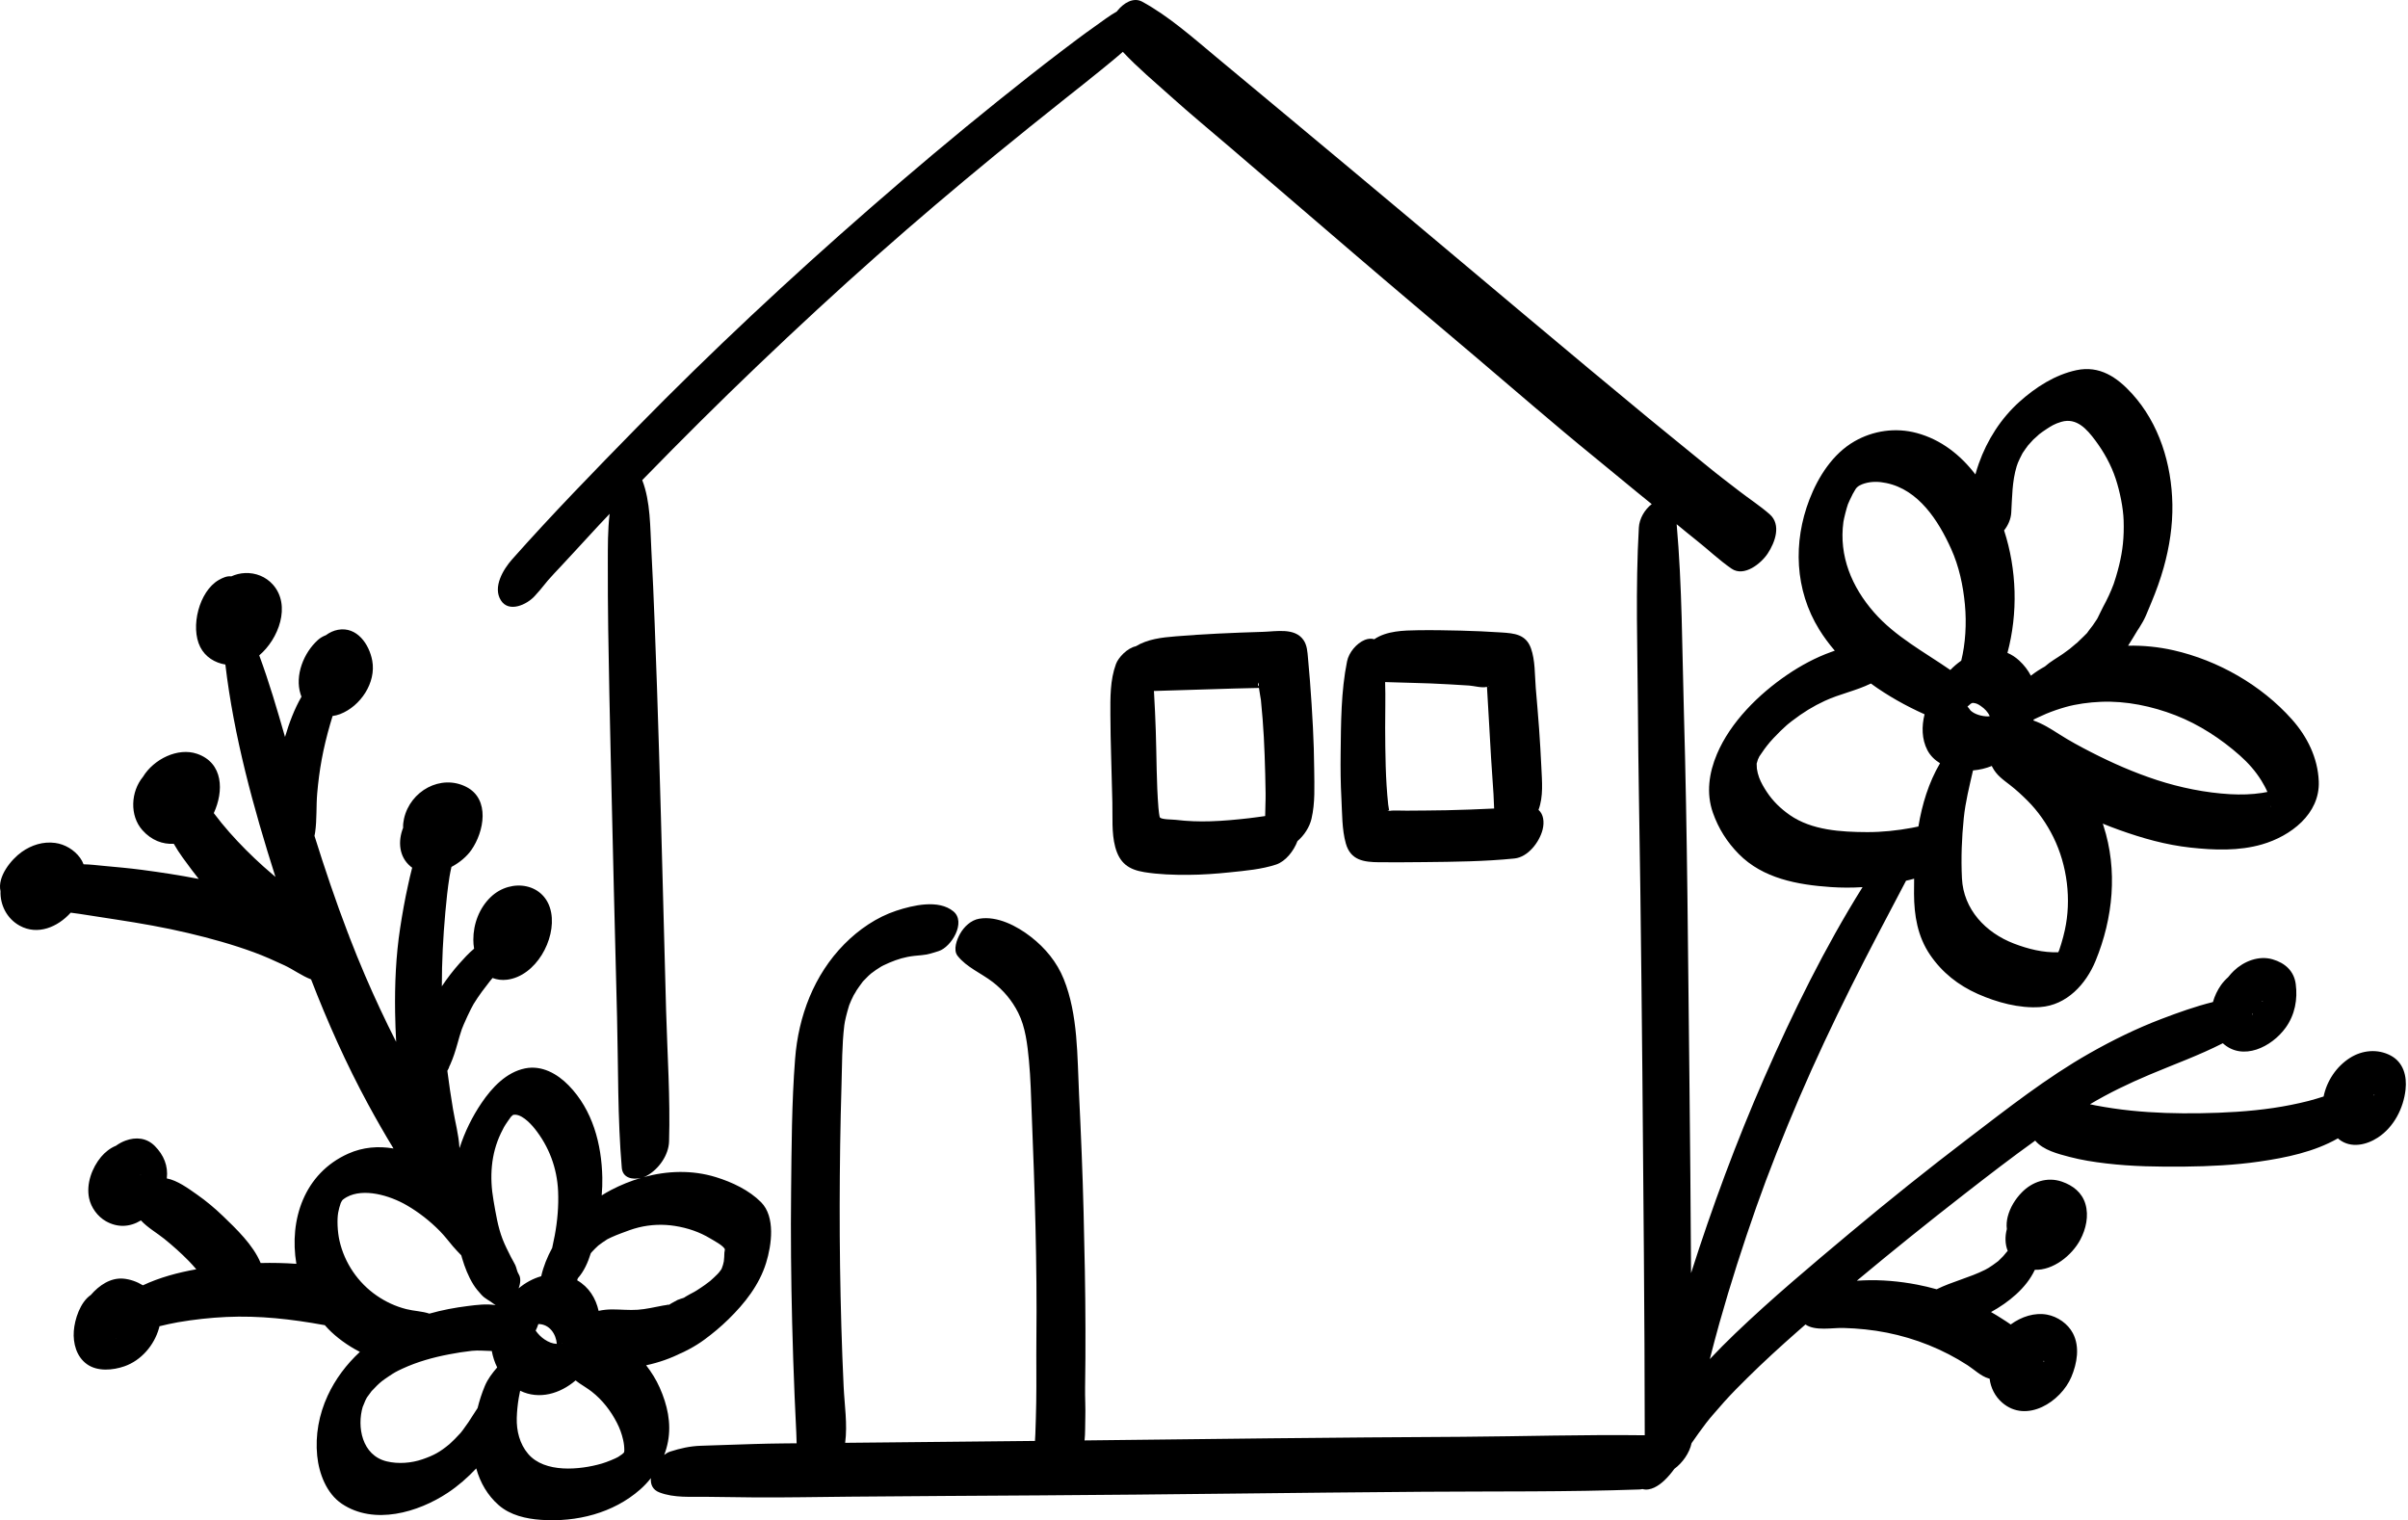
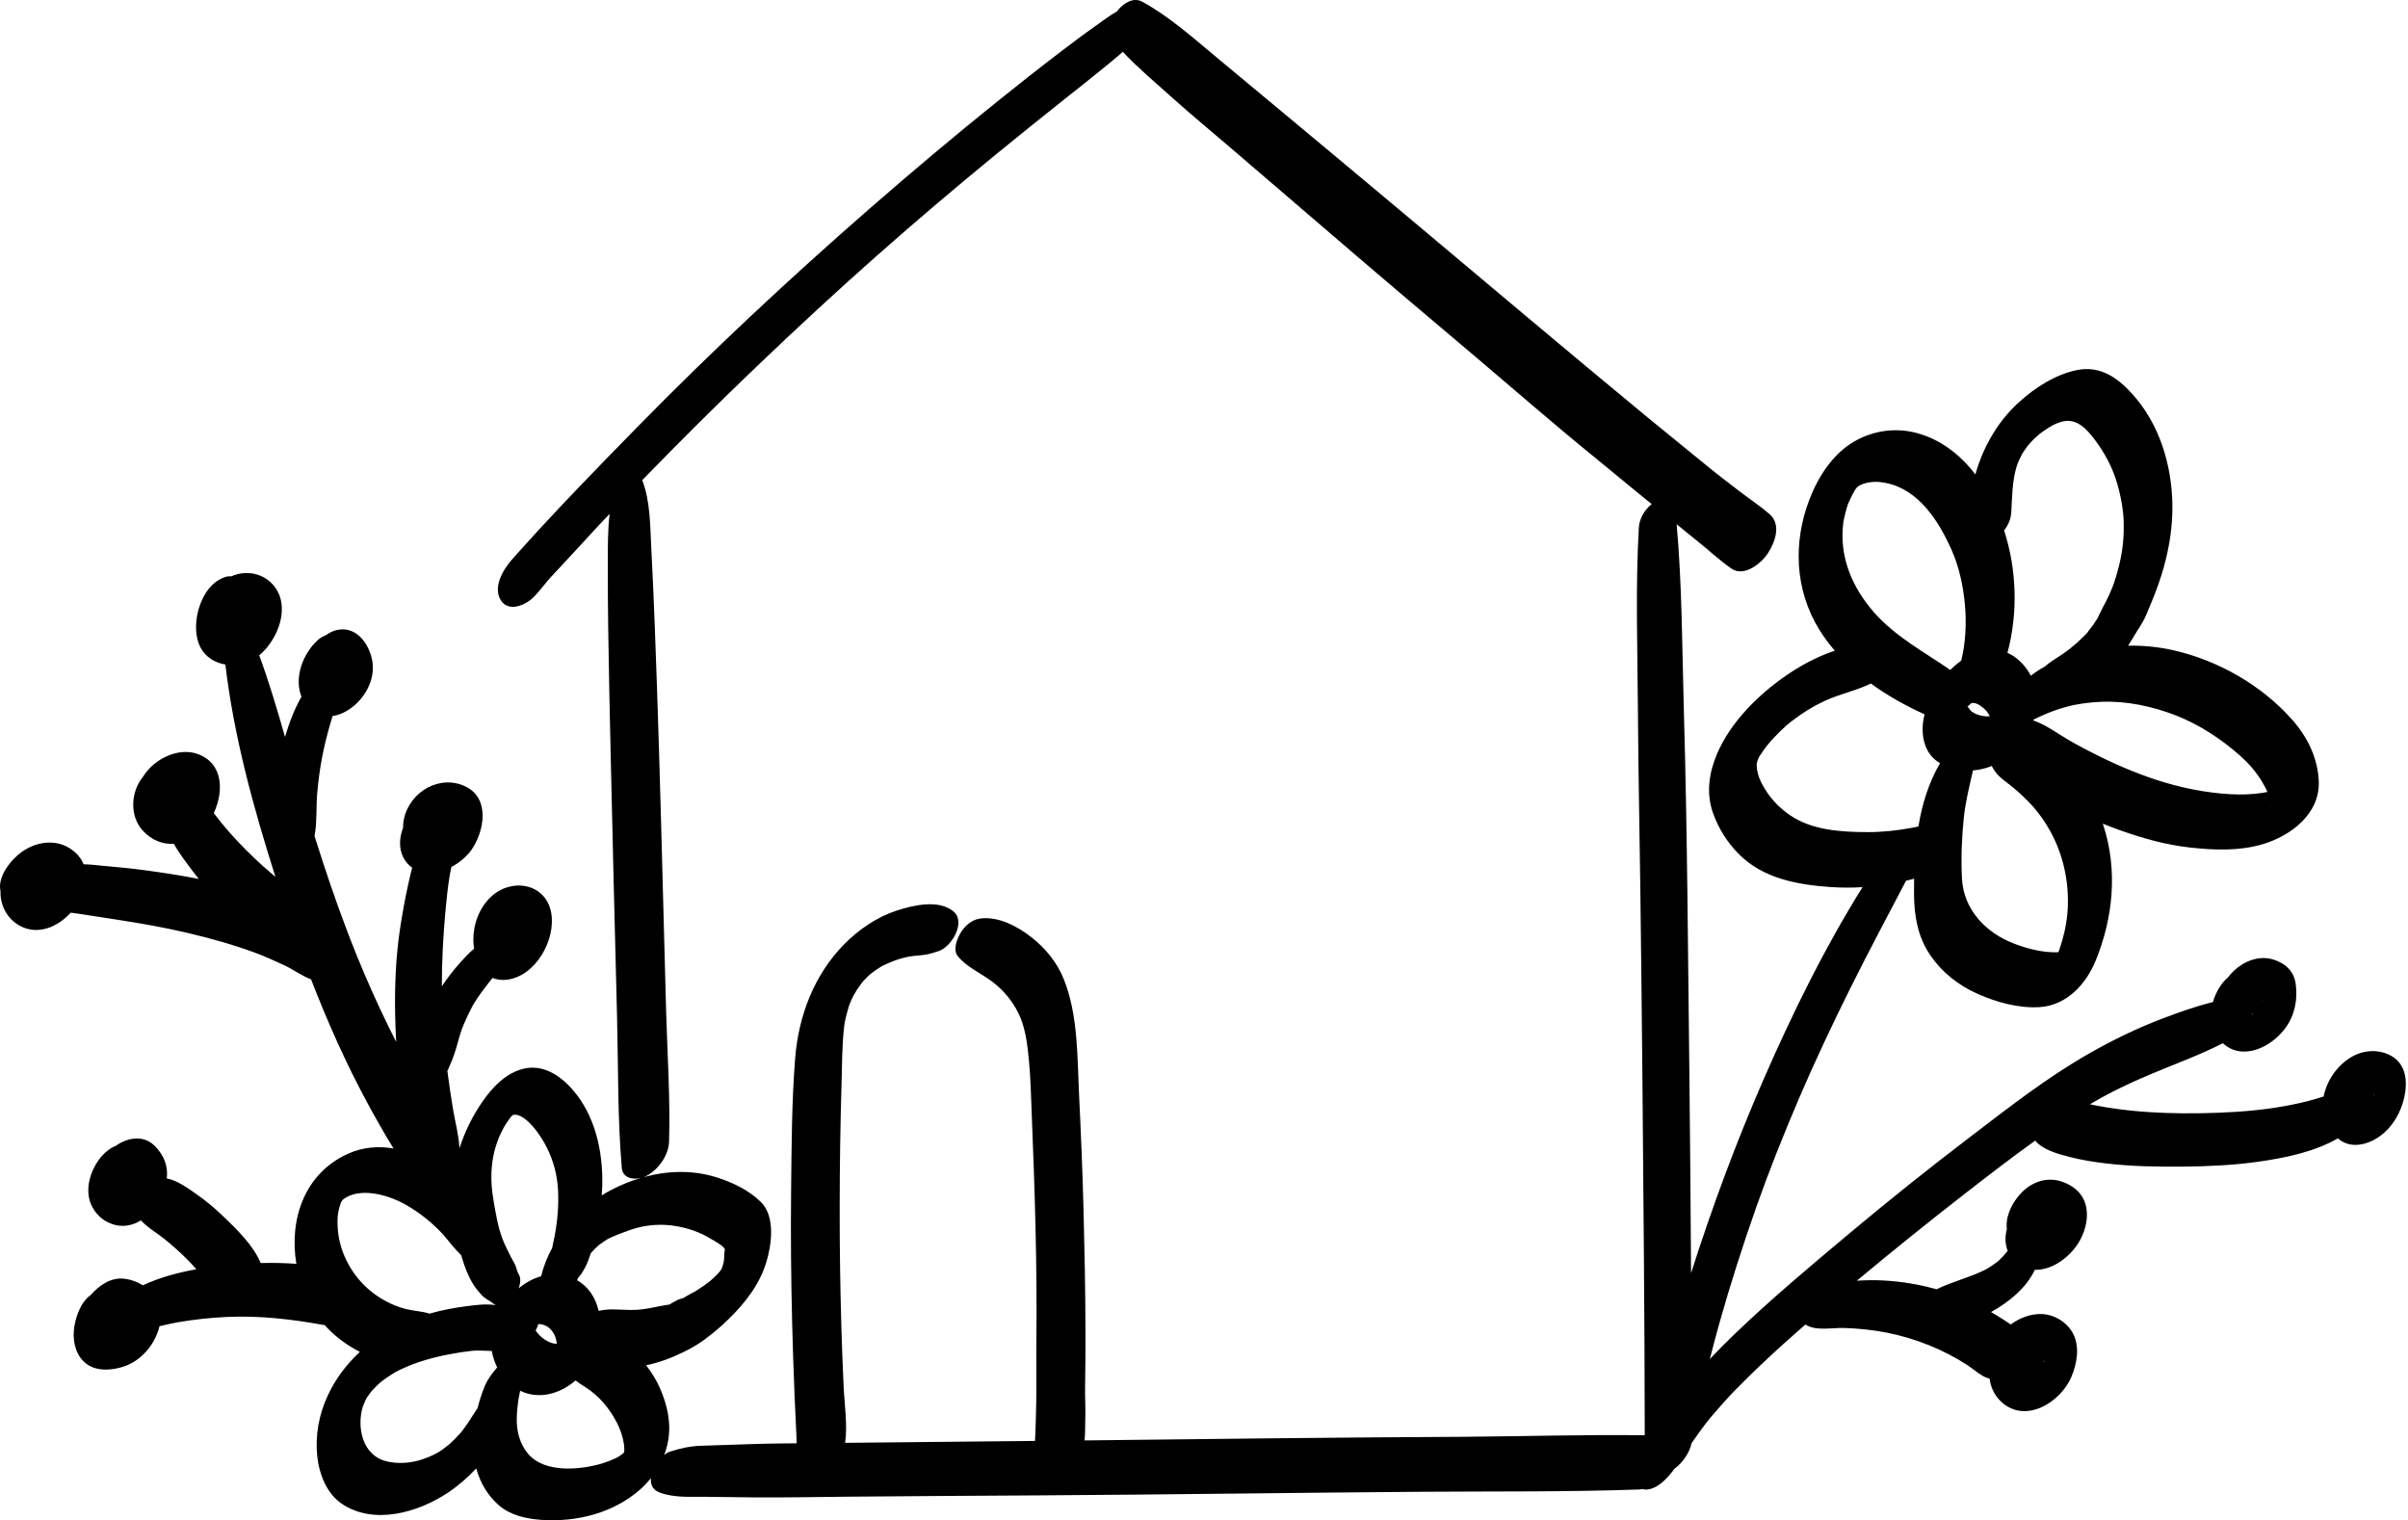
<svg xmlns="http://www.w3.org/2000/svg" width="754" height="476" viewBox="0 0 754 476" fill="none">
  <path d="M212.137 407.036C212.14 407.034 212.144 407.031 212.147 407.029C212.128 407.037 212.126 407.039 212.137 407.036Z" fill="#221E1F" />
-   <path d="M169.412 184.393C169.301 184.522 169.184 184.647 169.072 184.775C169.053 184.806 169.148 184.7 169.412 184.393Z" fill="#221E1F" />
-   <path d="M379.05 257.152C375.413 257.266 371.79 257.138 368.174 256.699C367.125 256.573 363.911 256.635 363.224 255.995C363.011 255.796 362.78 253.514 362.734 252.943C362.094 244.981 362.174 236.892 361.904 228.907C361.771 224.915 361.588 220.928 361.354 216.939C361.341 216.745 361.325 216.552 361.311 216.358C361.581 216.346 361.843 216.334 362.097 216.327C366.065 216.202 370.035 216.103 374.005 215.963C378.169 215.815 382.336 215.697 386.505 215.582C388.317 215.532 390.132 215.487 391.944 215.448C392.701 215.431 393.458 215.412 394.211 215.398C394.392 216.871 394.785 218.774 394.821 219.171C395.017 221.172 395.195 223.175 395.357 225.177C395.659 228.898 395.843 232.627 395.982 236.355C396.132 240.381 396.231 244.412 396.287 248.441C396.318 250.72 396.166 253.124 396.155 255.512C394.483 255.737 392.818 255.995 391.168 256.183C387.141 256.642 383.104 257.026 379.05 257.152ZM394.234 213.637C394.109 213.779 394.106 214.26 394.159 214.881C393.82 214.614 393.722 214.221 394.234 213.637ZM395.869 215.387C396.524 215.4 396.336 215.431 395.869 215.387V215.387ZM411.112 227.762C410.868 222.889 410.547 218.017 410.175 213.152C409.99 210.773 409.787 208.393 409.56 206.017C409.376 204.078 409.308 202.064 408.145 200.389C405.421 196.472 399.583 197.72 395.512 197.836C390.784 197.973 386.057 198.151 381.334 198.385C376.956 198.603 372.585 198.885 368.215 199.236C363.614 199.602 359.381 200.121 355.606 202.365C352.976 202.926 350.194 205.843 349.435 207.905C347.563 212.993 347.673 218.413 347.687 223.79C347.697 228.195 347.806 232.596 347.927 236.998C348.055 241.752 348.184 246.504 348.305 251.257C348.422 255.787 348.022 260.776 349.196 265.179C350.528 270.168 353.309 272.262 358.275 273.07C362.798 273.805 367.434 273.947 372.008 273.924C376.403 273.901 380.795 273.588 385.164 273.13C389.97 272.627 395.002 272.209 399.602 270.686C402.577 269.699 405.134 266.382 406.269 263.345C408.408 261.54 410.054 258.93 410.656 256.386C411.847 251.358 411.546 246.076 411.508 240.94C411.479 236.545 411.332 232.153 411.112 227.762Z" fill="black" />
-   <path d="M440.465 253.824C439.072 253.837 435.945 253.683 435.204 253.887C435.124 253.908 435.057 253.922 434.996 253.934C434.899 253.272 434.752 252.584 434.68 251.951C433.821 243.994 433.769 235.938 433.727 227.941C433.705 223.246 433.878 218.379 433.712 213.562C434.842 213.615 435.957 213.619 436.967 213.66C440.624 213.809 444.285 213.825 447.943 213.987C451.973 214.165 456.007 214.383 460.033 214.651C461.472 214.746 464.188 215.495 465.533 215.057C465.552 215.051 465.564 215.048 465.578 215.043C465.601 215.236 465.627 215.422 465.631 215.504C466.095 222.783 466.441 230.067 466.892 237.348C467.131 241.133 467.378 244.915 467.653 248.698C467.744 249.979 467.744 251.551 467.846 253.154C462.889 253.39 457.932 253.594 452.963 253.694C448.798 253.78 444.632 253.783 440.465 253.824ZM434.902 253.947C434.236 254.033 434.639 253.524 434.902 253.947V253.947ZM465.868 214.965C466.422 214.849 466.129 215.151 465.868 214.965V214.965ZM481.741 253.586C483.323 249.35 482.83 244.657 482.633 240.183C482.461 236.202 482.193 232.227 481.93 228.25C481.635 223.932 481.22 219.627 480.875 215.317C480.558 211.362 480.725 206.708 479.364 202.956C477.786 198.604 474.177 198.292 470.109 198.029C465.871 197.755 461.631 197.551 457.386 197.453C452.945 197.35 448.496 197.267 444.056 197.331C439.468 197.4 434.217 197.505 430.312 200.15C429.407 199.872 428.344 199.955 427.35 200.359C424.751 201.417 422.356 204.314 421.798 207.058C419.884 216.499 419.9 226.352 419.783 235.956C419.727 240.642 419.768 245.318 420.024 249.998C420.273 254.539 420.164 259.705 421.414 264.11C422.917 269.41 427.094 269.934 431.859 269.978C436.563 270.022 441.269 269.979 445.973 269.934C455.37 269.843 464.835 269.745 474.196 268.802C478.468 268.373 482.027 263.658 483.018 259.787C483.635 257.371 483.289 254.905 481.741 253.586Z" fill="black" />
  <path d="M580.593 153.917C580.713 153.727 580.684 153.777 580.593 153.917Z" fill="#221E1F" />
  <path d="M617.274 220.184C617.27 220.184 617.267 220.184 617.267 220.184C617.258 220.19 617.255 220.194 617.247 220.2C617.25 220.199 617.255 220.199 617.255 220.199C617.262 220.193 617.267 220.19 617.274 220.184Z" fill="#221E1F" />
-   <path d="M617.455 220.154C617.39 220.179 617.326 220.193 617.254 220.198C616.965 220.474 617.028 220.459 617.455 220.154Z" fill="#221E1F" />
  <path d="M647.655 203.484C647.719 203.44 647.783 203.39 647.847 203.346C646.943 203.949 647.282 203.74 647.655 203.484Z" fill="#221E1F" />
  <path d="M743.148 342.896C743.366 342.827 743.513 342.8 743.498 342.847C743.452 343.01 743.31 342.991 743.148 342.896ZM640.035 426.112C640.258 426.289 640.043 426.295 639.696 426.239C639.85 426.12 639.971 426.062 640.035 426.112ZM643.421 381.889C643.723 381.826 643.873 381.934 643.421 381.889V381.889ZM643.395 381.895C643.399 381.894 643.399 381.894 643.399 381.894C643.455 381.903 643.447 381.903 643.395 381.895ZM269.817 307.701C269.709 307.816 269.671 307.853 269.817 307.701V307.701ZM266.038 314.301C266.091 314.129 266.078 314.175 266.038 314.301V314.301ZM457.951 449.872C437.998 450.009 418.044 450.104 398.098 450.346C378.598 450.581 359.098 450.799 339.6 451.006C339.849 448.748 339.746 446.47 339.829 444.159C339.946 440.873 339.706 437.629 339.766 434.334C339.878 428.275 339.888 422.224 339.88 416.168C339.863 403.91 339.594 391.636 339.292 379.381C338.989 367.13 338.471 354.873 337.874 342.634C337.294 330.728 337.595 317.761 333.079 306.542C330.951 301.253 327.294 296.823 322.8 293.332C318.41 289.921 312.287 286.711 306.621 287.654C304.024 288.086 301.863 290.176 300.619 292.377C299.635 294.119 298.362 297.393 299.834 299.273C302.645 302.868 307.227 304.696 310.844 307.479C314.231 310.086 316.901 313.28 318.829 317.107C321.112 321.639 321.701 327.06 322.184 332.044C322.724 337.627 322.832 343.258 323.059 348.858C324.004 372.305 324.77 395.847 324.517 419.318C324.446 425.939 324.576 432.507 324.466 439.119C324.41 442.455 324.308 445.764 324.188 449.089C324.164 449.741 324.12 450.44 324.071 451.165C308.816 451.323 293.561 451.479 278.306 451.627C273.75 451.671 269.194 451.715 264.637 451.76C265.411 445.955 264.426 439.899 264.158 434.078C263.869 427.866 263.631 421.653 263.449 415.438C263.081 402.818 262.906 390.192 262.923 377.567C262.942 364.951 263.119 352.334 263.496 339.723C263.681 333.52 263.622 327.233 264.367 321.062C264.543 319.601 265.148 317.225 265.782 315.137C265.837 314.962 265.879 314.822 265.916 314.702C266.109 314.207 266.31 313.714 266.528 313.229C266.769 312.69 267.028 312.156 267.296 311.629C267.429 311.369 268.9 309.116 267.752 310.758C268.556 309.608 269.315 308.441 270.173 307.33C270.237 307.264 270.31 307.189 270.39 307.105C270.903 306.574 271.409 306.04 271.943 305.529C272.028 305.448 272.496 305.039 272.758 304.804C273.142 304.53 274.079 303.833 274.27 303.7C274.76 303.366 275.259 303.046 275.765 302.738C275.862 302.681 275.935 302.637 275.993 302.601C276.205 302.491 276.416 302.379 276.626 302.269C279.117 301.07 281.598 300.118 284.161 299.616C285.644 299.326 287.129 299.197 288.632 299.067C290.523 298.904 292.112 298.368 293.913 297.796C297.918 296.525 302.603 288.725 298.532 285.36C293.904 281.537 285.897 283.431 280.672 285.148C274.532 287.165 268.903 291.033 264.383 295.611C254.86 305.256 250 318.181 248.965 331.528C247.896 345.293 247.86 359.207 247.713 373.007C247.565 386.718 247.701 400.437 248.039 414.144C248.229 421.825 248.489 429.502 248.807 437.177C248.966 441.017 249.144 444.856 249.338 448.693C249.394 449.773 249.415 450.844 249.444 451.907C247.976 451.921 246.507 451.936 245.039 451.951C239.283 452.007 233.529 452.21 227.776 452.403C224.986 452.497 222.196 452.591 219.407 452.684C216.04 452.797 213.059 453.477 209.852 454.499C209.231 454.696 208.595 455.063 207.98 455.545C208.501 454.177 208.903 452.773 209.166 451.354C210.247 445.521 208.941 439.837 206.574 434.492C205.463 431.988 204.003 429.651 202.321 427.478C206.319 426.63 210.081 425.281 213.373 423.604C212.165 424.22 213.893 423.402 214.179 423.262C214.72 422.999 215.253 422.72 215.784 422.437C217.467 421.542 219.017 420.58 220.545 419.46C223.197 417.518 225.753 415.373 228.102 413.073C233.209 408.074 237.743 402.338 239.882 395.43C241.623 389.805 242.847 380.988 238.306 376.419C234.534 372.623 229.201 370.122 224.143 368.565C216.707 366.275 208.886 366.548 201.496 368.586C201.887 368.449 202.254 368.285 202.585 368.103C206.259 366.071 209.372 361.692 209.499 357.394C209.9 343.801 208.963 330.089 208.573 316.494C208.183 302.884 207.846 289.272 207.487 275.661C206.781 248.857 206.034 222.04 204.992 195.247C204.693 187.577 204.381 179.911 203.957 172.247C203.56 165.087 203.724 157.095 201.099 150.334C201.378 150.047 201.659 149.759 201.939 149.472C213.507 137.602 225.252 125.907 237.238 114.459C249.471 102.777 261.883 91.277 274.554 80.071C287.179 68.911 298.698 59.151 311.394 48.718C318.726 42.691 326.144 36.773 333.564 30.856C337.296 27.881 341.067 24.954 344.754 21.922C347.067 20.019 349.383 18.189 351.577 16.223C356.223 21.199 361.539 25.632 366.567 30.155C372.748 35.719 379.19 41.018 385.499 46.431C398.272 57.393 411.044 68.35 423.817 79.307C436.406 90.11 449.107 100.786 461.771 111.508C474.218 122.049 486.506 132.775 499.165 143.068C505.192 147.967 511.136 152.972 517.192 157.838C514.951 159.592 513.324 162.38 513.162 165.19C512.07 184.169 512.752 203.276 512.869 222.282C512.99 241.141 513.384 259.998 513.63 278.855C514.12 316.734 514.454 354.615 514.737 392.496C514.876 411.462 515.001 430.428 515.009 449.395C496.002 449.149 476.958 449.741 457.951 449.872ZM188.42 458.26C181.543 460.254 170.559 461.297 165.376 455.223C162.705 452.094 161.699 447.993 161.812 443.957C161.871 441.866 162.089 439.743 162.434 437.68C162.559 436.933 162.699 436.188 162.867 435.447C168.811 438.36 175.396 436.375 180.229 432.223C180.591 432.516 180.966 432.803 181.372 433.079C182.68 433.974 184.05 434.765 185.302 435.745C188.633 438.351 191.246 441.743 193.177 445.496C194.061 447.215 194.698 448.955 195.119 450.847C195.378 452.013 195.491 453.026 195.488 454.205C195.487 454.248 195.447 454.493 195.413 454.717C195.407 454.727 195.402 454.738 195.397 454.748C195.375 454.779 195.354 454.805 195.334 454.833C195.104 455.05 194.944 455.203 194.851 455.295C194.432 455.604 194.005 455.901 193.564 456.178C192.697 456.693 190 457.802 188.42 458.26ZM146.67 445.315C146.132 446.121 145.567 446.911 144.981 447.685C144.749 447.993 144.51 448.296 144.272 448.599C144.221 448.655 144.168 448.714 144.106 448.782C143.55 449.389 142.99 449.993 142.406 450.575C142.018 450.964 141.615 451.331 141.222 451.714C140.998 451.93 140.722 452.173 140.697 452.2C137.729 454.646 135.915 455.666 132.239 456.931C128.885 458.086 124.758 458.453 121.089 457.567C113.3 455.687 111.708 446.719 113.599 440.398C113.5 440.783 114.27 438.768 114.414 438.475C114.561 438.176 114.716 437.882 114.873 437.589C114.949 437.483 115.045 437.351 115.166 437.183C115.573 436.618 115.978 436.048 116.408 435.498C116.403 435.566 117.733 434.127 118.032 433.84C119.208 432.707 119.675 432.323 121.675 430.978C123.474 429.766 124.037 429.451 126.036 428.524C130.68 426.373 135.612 425.009 140.626 424.051C142.979 423.601 145.346 423.217 147.728 422.959C149.834 422.733 151.888 422.99 153.99 423.009C154.318 424.8 154.88 426.536 155.679 428.149C154.149 429.941 152.747 431.72 151.804 433.986C150.877 436.215 150.124 438.531 149.541 440.88C148.548 442.35 147.63 443.878 146.67 445.315ZM144.312 448.556C144.587 448.233 145.078 447.713 144.312 448.556V448.556ZM105.899 379.646C106.082 378.66 106.349 377.664 106.68 376.716C106.863 376.192 106.858 376.223 106.811 376.373C106.776 376.444 106.775 376.456 106.794 376.429C106.76 376.535 106.714 376.669 106.691 376.729C106.697 376.713 106.839 376.42 106.942 376.198C107.022 376.072 107.112 375.926 107.172 375.829C107.178 375.822 107.184 375.816 107.191 375.808C107.266 375.727 107.325 375.666 107.371 375.617C107.737 375.333 108.133 375.059 108.53 374.839C113.833 371.899 121.975 374.255 127.382 377.393C131.153 379.582 134.623 382.31 137.685 385.413C139.184 386.933 140.464 388.621 141.837 390.251C142.649 391.215 143.561 392.136 144.443 393.063C144.524 393.353 144.6 393.647 144.685 393.935C145.532 396.794 146.632 399.628 148.204 402.171C148.939 403.361 149.818 404.388 150.759 405.418C151.976 406.751 153.308 407.186 154.639 408.284C154.826 408.44 155.02 408.558 155.216 408.658C155.173 408.65 155.132 408.642 155.086 408.634C152.253 408.196 149.331 408.574 146.509 408.923C142.442 409.426 138.394 410.189 134.449 411.312C132.222 410.546 129.703 410.521 127.246 409.901C123.882 409.054 120.823 407.637 117.964 405.671C112.098 401.638 107.874 395.429 106.299 388.469C105.659 385.634 105.499 381.798 105.899 379.646ZM156.837 354.83C157.701 353.026 157.873 352.714 159.003 351.063C159.265 350.682 159.536 350.31 159.804 349.933C159.798 349.941 159.999 349.685 160.152 349.487C160.202 349.505 160.707 349.121 160.556 349.109C162.958 348.453 165.963 351.569 167.374 353.326C171.903 358.966 174.433 365.733 174.754 372.967C174.959 377.578 174.547 382.329 173.699 386.861C173.456 388.159 173.19 389.452 172.897 390.741C171.395 393.512 170.141 396.557 169.467 399.596C166.913 400.315 164.487 401.639 162.389 403.392C163.013 401.742 163.133 400.083 162.418 398.973C161.844 398.083 161.793 397.059 161.34 396.095C160.934 395.232 160.4 394.411 159.97 393.554C159.055 391.727 158.109 389.891 157.37 387.981C155.878 384.123 155.24 379.933 154.53 375.878C153.244 368.541 153.717 361.344 156.837 354.83ZM176.137 420.529C176.071 420.652 175.996 420.721 175.921 420.761C176.018 420.68 176.097 420.601 176.137 420.529ZM168.571 414.57C172.075 414.581 174.133 417.739 174.348 420.776C173.027 420.729 171.792 420.245 170.49 419.375C169.382 418.635 168.468 417.69 167.728 416.621C168.068 415.951 168.346 415.263 168.571 414.57ZM167.472 414.679C167.31 414.774 167.291 414.737 167.472 414.679V414.679ZM191.433 387.404C192.387 386.964 193.365 386.577 194.347 386.205C196.196 385.505 198.082 384.782 199.998 384.314C203.718 383.405 207.542 383.253 211.314 383.846C215.282 384.47 219.043 385.73 222.479 387.819C223.518 388.452 226.615 390.057 226.978 391.197C226.991 391.24 226.84 392.03 226.821 392.255C226.781 392.71 226.796 393.172 226.766 393.628C226.755 393.824 226.619 394.961 226.643 394.968C226.569 395.327 226.479 395.686 226.385 396.038C226.353 396.159 226.104 396.837 225.998 397.159C225.945 397.262 225.889 397.374 225.844 397.467C225.758 397.581 225.658 397.721 225.53 397.893C225.523 397.905 225.291 398.202 225.12 398.423C224.935 398.629 224.69 398.906 224.681 398.916C223.934 399.663 223.163 400.395 222.363 401.089C222.313 401.097 220.981 402.137 220.712 402.331C219.86 402.945 218.983 403.507 218.103 404.077C218.01 404.136 217.626 404.36 217.429 404.478C216.954 404.732 216.471 404.976 216.002 405.237C215.391 405.575 214.79 405.948 214.176 406.28C215.106 405.777 214.525 406.112 214.139 406.343C213.891 406.38 212.243 407 212.137 407.035C211.508 407.369 210.885 407.71 210.265 408.06C209.218 408.748 208.932 408.886 209.407 408.474C210.074 408.256 208.947 408.547 208.748 408.602C208.488 408.64 207.636 408.774 207.509 408.798C204.933 409.279 202.273 409.922 199.657 410.1C196.998 410.279 194.369 409.991 191.716 409.988C190.214 409.986 188.804 410.141 187.44 410.443C186.556 406.502 184.422 403 180.717 400.867C180.792 400.654 180.866 400.442 180.938 400.228C182.861 398.058 184.09 395.298 184.98 392.429C185.067 392.313 185.158 392.198 185.248 392.083C185.339 392.011 185.992 391.288 186.259 391.021C186.613 390.666 186.978 390.323 187.347 389.986C188.183 389.337 189.045 388.743 189.935 388.174C190.043 388.104 190.115 388.056 190.172 388.018C190.202 388.003 190.225 387.991 190.261 387.972C190.646 387.773 191.039 387.585 191.433 387.404ZM36.32 418.951C36.395 419.013 36.432 419.056 36.404 419.062C36.351 419.074 36.328 419.026 36.32 418.951ZM43.929 367.832C43.952 367.823 43.973 367.813 43.998 367.804C44.27 367.95 44.155 367.918 43.929 367.832ZM162.077 287.049C162.074 287.052 162.072 287.055 162.071 287.059C162.07 287.036 162.068 287.045 162.077 287.049ZM560.453 255.213C557.56 253.202 555.131 250.839 553.224 247.951C552.302 246.553 551.394 245.017 550.814 243.438C550.498 242.572 550.245 241.581 550.117 240.662C550.065 240.297 550.092 239.054 550.027 239.171C550.143 238.722 550.452 237.86 550.445 237.796C550.585 237.522 550.724 237.251 550.836 236.972C550.852 236.929 550.863 236.902 550.874 236.867C550.886 236.849 550.896 236.839 550.908 236.822C551.439 236.084 551.915 235.312 552.456 234.581C552.719 234.223 552.984 233.87 553.258 233.52C553.24 233.543 553.917 232.716 554.197 232.368C554.532 231.995 555.16 231.291 555.33 231.11C556.031 230.356 556.751 229.621 557.488 228.904C558.121 228.291 558.773 227.698 559.424 227.103C559.499 227.034 559.798 226.784 559.979 226.634C560.337 226.345 560.697 226.057 561.059 225.778C564.634 223.033 567.752 221.131 571.403 219.437C576.062 217.276 581.242 216.27 585.81 214.013C591.088 217.859 596.847 221.062 602.628 223.651C601.683 227.397 601.729 231.461 603.509 234.881C604.417 236.621 605.819 237.969 607.464 238.977C603.898 245.068 601.848 251.82 600.7 258.781C600.018 258.93 599.332 259.077 598.643 259.204C594.075 260.05 589.28 260.557 584.632 260.54C576.499 260.51 567.305 259.976 560.453 255.213ZM577.212 163.426C577.35 162.415 578.197 159.091 578.631 157.873C578.668 157.817 579.136 156.728 579.189 156.618C579.501 155.927 579.839 155.253 580.182 154.577C580.243 154.466 580.469 154.109 580.593 153.918C580.541 153.996 580.465 154.112 580.353 154.287C580.532 154.008 581.802 151.791 581.027 153.166C581.551 152.236 582.767 151.685 583.84 151.365C586.122 150.684 588.345 150.775 590.617 151.24C600.775 153.321 606.964 163.036 610.941 171.847C613.413 177.311 614.69 183.289 615.255 189.242C615.823 195.221 615.42 201.625 614.109 206.859C612.882 207.714 611.732 208.698 610.692 209.781C602.489 204.112 593.445 199.33 586.8 191.738C579.848 183.801 575.761 174.074 577.212 163.426ZM631.459 146.026C631.725 145.15 631.918 144.718 632.445 143.594C632.71 143.033 632.992 142.48 633.285 141.934C633.326 141.871 633.369 141.806 633.417 141.731C633.959 140.913 634.524 140.117 635.115 139.336C634.999 139.534 636.317 137.995 636.667 137.645C636.848 137.461 638.732 135.835 638.37 136.077C639.183 135.454 640.012 134.855 640.876 134.301C642.254 133.416 643.324 132.695 645.456 132.077C650.247 130.686 653.467 134.389 656.097 137.916C658.777 141.504 661.042 145.58 662.45 149.84C663.836 154.049 664.831 159.089 664.959 162.958C665.128 168.176 664.676 172.353 663.565 176.914C663.261 178.172 662.918 179.42 662.541 180.659C662.454 180.947 661.836 182.796 661.844 182.839C660.917 185.324 659.803 187.7 658.529 190.025C657.886 191.198 657.389 192.425 656.763 193.606C656.676 193.756 656.585 193.907 656.534 193.983C656.126 194.583 655.747 195.201 655.317 195.788C654.962 196.264 654.586 196.72 654.235 197.198C653.897 197.661 653.516 198.162 653.55 198.159C652.785 198.972 651.956 199.733 651.157 200.506C651.056 200.604 650.544 201.091 650.3 201.334C650.213 201.399 650.114 201.471 649.998 201.556C649.346 202.105 648.694 202.654 648.043 203.203C647.965 203.269 647.806 203.381 647.656 203.484C647.093 203.875 646.555 204.306 645.994 204.699C643.998 206.092 642.081 207.087 640.294 208.689C638.746 209.543 637.271 210.498 635.914 211.569C635.033 209.871 633.82 208.264 632.239 206.806C631.085 205.747 629.854 204.964 628.577 204.425C631.914 191.959 631.519 178.363 627.53 166.077C628.796 164.482 629.646 162.509 629.764 160.551C630.064 155.615 630.023 150.758 631.459 146.026ZM633.27 141.958C633.063 142.315 632.565 143.024 633.27 141.958V141.958ZM681.239 223.975C688.561 226.818 695.5 231.355 701.36 236.557C703.97 238.873 706.249 241.436 708.091 244.409C708.803 245.56 709.496 246.833 709.975 247.967C709.516 248.069 709.009 248.161 708.374 248.26C705.071 248.773 701.669 248.854 698.335 248.669C690.678 248.244 682.674 246.621 675.385 244.242C668.254 241.914 661.38 238.899 654.714 235.478C651.343 233.752 647.982 231.931 644.792 229.896C642.189 228.235 639.598 226.579 636.706 225.597C636.743 225.488 636.776 225.382 636.81 225.273C637.358 225.021 638.087 224.662 638.227 224.602C639.06 224.231 639.876 223.828 640.721 223.478C642.694 222.661 644.747 221.959 646.801 221.378C650.155 220.428 654.129 219.901 657.787 219.744C665.724 219.398 673.863 221.113 681.239 223.975ZM711.09 252.124C711.127 252.384 711.165 252.646 711.194 252.908C711.124 252.652 711.097 252.388 711.09 252.124ZM646.548 291.222C646.236 292.659 645.859 294.081 645.429 295.489C645.241 296.113 645.056 296.739 644.831 297.351C644.797 297.443 644.77 297.521 644.747 297.585C644.71 297.662 644.653 297.787 644.563 297.993C644.536 298.046 644.51 298.099 644.488 298.153C639.797 298.339 635.003 297.122 630.629 295.448C621.699 292.025 614.809 284.714 614.331 275.01C614.022 268.732 614.263 262.388 614.903 256.136C615.412 251.157 616.629 246.3 617.797 241.222C619.831 241.059 621.816 240.584 623.687 239.827C623.737 239.933 623.778 240.039 623.831 240.144C625.157 242.742 627.19 244.097 629.439 245.844C631.379 247.353 633.164 249.01 634.9 250.743C638.155 253.989 640.905 257.969 642.947 262.099C647.349 271.011 648.624 281.757 646.548 291.222ZM616.038 221.255C616.038 221.268 616.045 221.287 616.057 221.313C616.049 221.293 616.045 221.277 616.033 221.256L616.038 221.255ZM622.54 224.315C620.64 224.328 618.312 223.704 616.972 222.424C617.1 222.548 616.192 221.308 616.052 221.24C616.456 220.899 616.856 220.553 617.247 220.198C617.209 220.203 617.175 220.208 617.134 220.206C617.182 220.198 617.221 220.192 617.266 220.183C617.341 220.114 617.421 220.048 617.499 219.977C617.409 220.06 617.334 220.125 617.274 220.183C617.334 220.173 617.397 220.163 617.455 220.154C617.544 220.088 617.646 220.014 617.771 219.922C617.677 220.032 617.571 220.107 617.455 220.154C618.011 220.064 618.165 220.044 617.906 220.095C618.841 220.189 619.423 220.5 620.222 221.049C621.521 221.943 622.422 222.933 623.055 224.222C622.709 224.272 622.445 224.316 622.54 224.315ZM708.159 313.642C708.581 313.43 708.78 313.798 708.159 313.642V313.642ZM705.413 317.765C705.259 317.675 705.255 317.481 705.346 317.229C705.406 317.552 705.44 317.781 705.413 317.765ZM748.564 330.492C744.481 328.338 739.693 328.788 735.837 331.229C731.609 333.904 728.581 338.414 727.576 343.321C725.986 343.817 724.401 344.321 722.793 344.729C719.179 345.641 715.53 346.368 711.846 346.911C704.272 348.029 696.615 348.443 688.964 348.562C681.71 348.675 674.477 348.484 667.252 347.739C663.531 347.355 659.852 346.81 656.175 346.118C655.599 346.011 655.011 345.884 654.416 345.75C660.395 342.206 666.451 339.284 673.158 336.454C680.812 333.227 688.621 330.423 696.014 326.648C702.253 332.34 711.327 327.833 715.688 321.78C718.589 317.753 719.493 312.911 718.841 308.073C718.291 304.001 715.478 301.507 711.605 300.375C707.259 299.105 702.577 300.986 699.428 304.006C698.904 304.511 698.291 305.188 697.668 305.974C696.833 306.721 696.014 307.63 695.449 308.429C694.317 310.037 693.457 311.85 692.923 313.745C687.454 315.102 682.128 317.013 676.855 319.019C669.049 321.985 661.535 325.671 654.281 329.79C640.837 337.425 628.637 347.041 616.369 356.389C603.75 366.008 591.359 375.913 579.199 386.1C566.999 396.321 554.75 406.585 543.259 417.601C540.565 420.18 537.94 422.83 535.385 425.543C536.354 421.766 537.341 417.995 538.399 414.234C541.839 402.009 545.729 389.901 549.944 377.92C553.719 367.186 558.495 355.148 563.394 343.723C568.408 332.037 573.836 320.558 579.501 309.177C585.091 297.953 591.001 286.867 596.828 275.758C597.68 275.571 598.527 275.364 599.358 275.125C599.329 276.695 599.322 278.259 599.325 279.81C599.351 286.633 600.432 293.204 604.342 298.957C608.106 304.493 613.191 308.504 619.311 311.219C625.237 313.845 632.28 315.785 638.822 315.323C647.151 314.735 653.188 308.141 656.186 300.819C661.675 287.432 663.15 272.474 658.649 258.547C658.579 258.327 658.499 258.109 658.424 257.888C660.149 258.59 661.885 259.26 663.637 259.886C670.903 262.485 678.168 264.536 685.849 265.382C693.288 266.201 701.041 266.491 708.294 264.387C717.211 261.802 726.466 254.887 726.058 244.645C725.764 237.292 722.45 230.623 717.61 225.199C708.046 214.485 694.539 206.782 680.554 203.604C675.932 202.554 671.137 202.077 666.356 202.17C667.38 200.584 668.349 198.955 669.358 197.283C669.29 197.404 669.384 197.267 669.93 196.421C670.7 195.228 671.374 194.014 671.943 192.722C672.526 191.399 673.057 190.049 673.615 188.716C675.118 185.131 676.451 181.444 677.502 177.701C679.291 171.324 680.342 164.546 680.221 157.91C679.991 145.355 676.128 132.642 667.561 123.232C662.903 118.113 657.422 114.358 650.164 115.909C643.452 117.346 637.399 121.262 632.348 125.79C626.539 130.999 622.231 137.764 619.628 145.089C619.228 146.211 618.867 147.369 618.542 148.545C613.884 142.471 607.811 137.638 600.172 135.581C593.57 133.803 586.537 134.805 580.643 138.206C573.904 142.093 569.338 149.235 566.588 156.356C561.406 169.779 561.982 184.708 569.628 197.096C571.072 199.434 572.717 201.644 574.515 203.732C574.104 203.878 573.708 204.021 573.342 204.152C568.495 205.885 563.84 208.407 559.591 211.299C550.705 217.354 541.864 226.062 537.619 236.101C535.127 241.998 534.188 248.367 536.365 254.516C538.102 259.433 540.76 263.634 544.411 267.354C551.993 275.081 562.906 277.037 573.264 277.746C576.575 277.972 579.897 277.977 583.207 277.769C571.323 296.779 561.409 316.97 552.415 337.512C543.684 357.459 536.124 377.896 529.51 398.632C529.375 377.907 529.228 357.18 528.982 336.454C528.538 298.623 528.347 260.752 527.265 222.932C526.707 203.375 526.727 183.641 525.001 164.135C527.055 165.824 529.103 167.518 531.186 169.167C534.866 172.078 538.346 175.407 542.189 178.053C546.101 180.742 551.428 176.468 553.523 173.291C555.824 169.797 557.835 164.282 554.122 161.015C551.152 158.404 547.752 156.208 544.611 153.78C541.18 151.127 537.695 148.499 534.35 145.739C528.199 140.669 521.958 135.706 515.818 130.624C503.256 120.232 490.714 109.809 478.238 99.315C452.854 77.97 427.451 56.654 401.956 35.443C394.86 29.537 387.763 23.631 380.662 17.725C373.429 11.706 365.942 5.044 357.655 0.531C354.831 -1.006 351.774 1.07 349.982 3.247C349.895 3.352 349.805 3.469 349.714 3.59C347.285 4.969 345.038 6.723 342.765 8.321C339.2 10.832 335.727 13.454 332.258 16.095C325.547 21.202 318.932 26.43 312.359 31.715C298.838 42.578 285.559 53.757 272.486 65.156C247.265 87.153 222.785 110.009 199.362 133.912C186.148 147.399 172.88 161.022 160.354 175.138C157.603 178.238 154.207 183.813 156.839 187.974C159.359 191.96 164.99 189.294 167.387 186.673C167.958 186.048 168.517 185.414 169.072 184.775C169.144 184.661 170.977 182.448 171.567 181.731C172.81 180.275 174.173 178.9 175.469 177.495C178.453 174.264 181.463 171.058 184.424 167.806C186.547 165.474 188.711 163.176 190.887 160.891C190.283 165.991 190.333 171.227 190.322 176.302C190.309 183.169 190.347 190.03 190.443 196.896C190.634 210.548 190.949 224.196 191.251 237.846C191.844 264.727 192.54 291.604 193.215 318.483C193.609 334.163 193.361 349.999 194.692 365.628C194.969 368.881 198.079 369.436 200.665 368.824C197.453 369.77 194.329 371.046 191.361 372.589C190.347 373.117 189.369 373.693 188.407 374.291C188.56 372.435 188.638 370.572 188.599 368.712C188.385 358.21 185.566 347.536 178.065 339.853C174.501 336.203 169.651 333.456 164.394 334.527C158.518 335.724 154.03 340.55 150.799 345.319C147.881 349.623 145.521 354.405 143.915 359.418C143.895 359.388 143.876 359.359 143.857 359.329C143.641 355.315 142.498 351.206 141.846 347.285C141.182 343.293 140.583 339.291 140.076 335.276C140.299 334.89 140.498 334.499 140.66 334.106C140.629 334.132 140.602 334.154 140.572 334.181C140.72 333.882 140.863 333.582 141.001 333.273C141.934 331.197 142.599 329.055 143.216 326.868C143.651 325.325 144.073 323.775 144.599 322.259C144.616 322.267 145.23 320.711 145.24 320.686C145.587 319.875 145.955 319.072 146.326 318.271C146.694 317.475 147.069 316.684 147.471 315.902C147.593 315.665 148.271 314.443 148.284 314.387C149.094 313.057 149.975 311.769 150.89 310.511C151.645 309.477 153.083 307.611 153.422 307.192C153.648 306.915 153.926 306.584 154.23 306.216C155.629 306.764 157.198 306.956 158.799 306.752C167.79 305.603 174.121 294.184 172.588 285.781C170.887 276.451 160.055 274.771 153.686 280.846C150.068 284.295 148.192 289.308 148.214 294.273C148.218 295.174 148.29 296.117 148.451 297.037C146.704 298.498 145.139 300.232 143.863 301.665C141.85 303.928 140.02 306.318 138.351 308.822C138.341 301.062 138.756 293.342 139.446 285.61C139.779 281.88 140.168 278.149 140.756 274.448C140.898 273.551 141.128 272.524 141.36 271.438C143.94 270.084 146.198 268.148 147.608 266.123C151.592 260.397 153.511 250.236 146.027 246.393C138.041 242.293 128.426 247.648 126.504 256.342C126.308 257.229 126.171 258.225 126.227 259.189C124.569 263.356 124.893 268.272 128.574 271.304C128.735 271.437 128.898 271.559 129.063 271.676C128.54 273.585 128.142 275.5 127.755 277.231C126.766 281.651 125.98 286.106 125.295 290.58C123.956 299.301 123.582 308.219 123.72 317.031C123.769 320.091 123.882 323.153 124.045 326.214C120.58 319.395 117.336 312.464 114.318 305.438C112.594 301.42 110.952 297.374 109.38 293.302C109.28 292.94 109.146 292.587 108.977 292.244C105.128 282.192 101.694 271.993 98.472 261.721C98.553 261.349 98.625 260.974 98.679 260.596C99.262 256.576 98.974 252.402 99.33 248.344C99.646 244.736 100.095 241.283 100.704 237.952C101.397 234.161 102.311 230.426 103.38 226.725C103.624 225.875 103.883 225.027 104.144 224.181C104.925 224.08 105.718 223.891 106.517 223.582C112.87 221.118 117.829 213.765 116.562 206.872C115.607 201.674 111.76 196.122 105.843 197.189C104.444 197.441 103.164 198.053 102.03 198.894C101.126 199.223 100.239 199.755 99.541 200.382C95.111 204.363 92.239 211.451 94.117 217.366C94.201 217.634 94.3 217.888 94.402 218.143C92.185 221.998 90.54 226.344 89.246 230.743C86.775 222.146 84.279 213.595 81.172 205.204C87.189 200.148 91.256 189.544 85.437 183.029C83.224 180.551 80.056 179.295 76.741 179.428C75.188 179.49 73.75 179.867 72.42 180.466C71.118 180.276 69.719 180.9 68.489 181.606C62.343 185.136 59.528 196.337 62.702 202.589C64.298 205.735 67.298 207.53 70.57 208.074C73.226 230.612 79.363 252.914 86.251 274.575C85.009 273.521 83.776 272.458 82.562 271.372C78.79 267.995 75.182 264.39 71.829 260.594C70.119 258.658 68.49 256.654 66.941 254.588C70.11 247.736 69.976 238.855 61.687 236.015C55.72 233.97 48.153 237.663 44.77 243.229C40.943 247.86 40.523 255.353 44.586 259.932C47.407 263.107 50.938 264.412 54.417 264.195C56.075 267.17 58.273 269.977 60.071 272.412C60.77 273.358 61.495 274.285 62.232 275.2C56.303 274.045 50.328 273.129 44.338 272.343C40.415 271.829 36.468 271.481 32.527 271.119C30.433 270.926 28.287 270.648 26.169 270.616C25.896 269.9 25.528 269.21 25.05 268.56C23.222 266.072 20.302 264.325 17.238 263.924C13.491 263.432 9.849 264.587 6.802 266.756C3.49 269.113 -0.905 274.501 0.163 279.039C0.009 283.293 2.098 287.593 6.144 289.831C11.797 292.958 18.076 290.27 22.141 285.766C23.064 285.898 23.996 286.006 24.913 286.143C28.765 286.711 32.607 287.342 36.456 287.929C44.004 289.082 51.524 290.396 58.957 292.156C65.914 293.804 72.822 295.714 79.535 298.181C82.784 299.375 85.945 300.799 89.08 302.261C91.764 303.513 94.539 305.568 97.406 306.655C102.581 320.04 108.43 333.166 115.263 345.755C117.801 350.433 120.445 355.056 123.214 359.601C118.5 358.788 113.644 359.154 109.03 361.221C95.188 367.422 90.501 382.034 92.8 395.713C89.07 395.449 85.325 395.371 81.612 395.463C79.307 389.799 73.816 384.616 69.856 380.796C67.3 378.333 64.585 376.054 61.676 374.018C59.039 372.171 55.554 369.586 52.227 368.975C52.71 365.022 51.24 361.619 48.489 358.833C45.962 356.278 42.6 355.916 39.297 357.137C38.221 357.534 37.214 358.09 36.278 358.76C34.512 359.447 32.808 360.843 31.656 362.223C28.8 365.647 26.955 370.669 27.898 375.173C28.512 378.107 30.576 380.926 33.191 382.391C36.815 384.42 40.626 384.255 44.13 382.123C46.183 384.364 49.126 386.03 51.427 387.882C54.081 390.02 56.635 392.308 59.028 394.736C59.878 395.601 60.68 396.504 61.466 397.424C55.664 398.451 49.938 400.002 44.744 402.441C42.866 401.291 40.693 400.53 38.616 400.351C34.668 400.011 31.082 402.394 28.438 405.462C25.059 407.76 23.372 413.204 23.111 416.749C22.827 420.592 23.939 424.787 27.213 427.132C30.517 429.498 35.31 429.065 38.951 427.802C44.202 425.979 48.277 421.216 49.77 415.909C49.832 415.691 49.885 415.472 49.936 415.254C51.884 414.793 53.831 414.33 55.782 413.997C60.755 413.148 65.805 412.588 70.846 412.355C81.194 411.877 91.28 413.028 101.451 414.882C101.531 414.896 101.61 414.896 101.69 414.907C102.034 415.299 102.384 415.685 102.746 416.06C105.264 418.67 108.78 421.294 112.688 423.286C108.498 427.175 105.005 431.789 102.597 437.006C99.881 442.893 98.682 449.347 99.321 455.8C99.87 461.356 102.225 467.61 107.035 470.845C117.114 477.62 130.903 473.564 140.179 467.421C143.453 465.253 146.429 462.648 149.123 459.777C150.363 464.229 152.675 468.248 156.183 471.299C159.798 474.443 164.743 475.551 169.401 475.877C180.484 476.652 191.994 473.809 200.453 466.367C201.664 465.302 202.788 464.107 203.81 462.821C203.641 464.746 204.339 466.464 206.46 467.281C211.138 469.08 216.315 468.59 221.272 468.667C226.234 468.745 231.194 468.811 236.157 468.848C246.128 468.921 256.108 468.705 266.079 468.62C286.024 468.448 305.969 468.331 325.913 468.212C365.831 467.971 405.749 467.369 445.664 467.082C468.196 466.919 490.808 467.163 513.321 466.367C513.64 466.355 513.957 466.304 514.277 466.235C516.786 466.923 519.348 465.22 521.13 463.554C522.32 462.437 523.329 461.207 524.264 459.923C526.835 458.045 529.016 454.944 529.668 451.876C531.145 449.742 532.647 447.632 534.222 445.568C534.289 445.48 535.45 444.053 535.402 444.085C535.762 443.66 536.124 443.235 536.493 442.814C537.638 441.494 538.78 440.164 539.947 438.862C542.286 436.259 544.761 433.78 547.25 431.323C552.249 426.389 557.432 421.65 562.706 417.011C563.56 416.257 564.442 415.485 565.335 414.707C568.363 416.833 573.795 415.698 577.215 415.797C581.78 415.928 586.346 416.377 590.827 417.268C599.792 419.053 608.41 422.489 616.086 427.463C618.158 428.806 620.249 430.88 622.648 431.586C622.762 431.621 622.874 431.642 622.991 431.67C623.341 434.53 624.672 437.221 626.934 439.181C634.574 445.801 645.319 438.89 648.597 431.111C650.375 426.885 651.304 421.695 649.068 417.448C647.497 414.458 644.273 412.226 640.958 411.618C637.119 410.913 632.966 412.236 629.605 414.702C628.685 414.047 627.722 413.453 626.84 412.882C625.725 412.16 624.588 411.472 623.436 410.812C628.856 407.824 634.487 403.348 637.153 397.584C642.819 397.799 648.733 393.167 651.403 388.137C653.173 384.8 654.085 380.698 652.997 376.996C651.93 373.375 649.086 371.177 645.632 369.982C641.074 368.405 636.344 369.973 633.041 373.382C630.984 375.502 629.38 378.115 628.652 380.989C628.378 382.073 628.207 383.502 628.388 384.826C627.786 387.108 627.804 389.536 628.66 391.674C628.566 391.774 628.468 391.868 628.373 391.971C627.881 392.561 627.391 393.151 626.896 393.741C627.371 393.175 627.398 393.123 626.976 393.59C626.573 394 626.178 394.412 625.752 394.801C625.725 394.826 625.707 394.843 625.684 394.865C625.624 394.908 625.541 394.967 625.42 395.058C624.957 395.408 624.491 395.758 624.012 396.091C622.968 396.821 622.342 397.202 621.586 397.581C616.675 400.052 611.322 401.255 606.411 403.679C604.387 403.109 602.342 402.621 600.278 402.225C594.802 401.175 589.14 400.665 583.562 400.889C582.865 400.917 582.145 400.952 581.414 400.998C592.53 391.731 603.803 382.658 615.228 373.776C622.479 368.138 629.779 362.499 637.266 357.14C639.79 360.144 644.386 361.277 648.059 362.247C651.78 363.23 655.67 363.827 659.487 364.28C667.619 365.247 675.872 365.354 684.048 365.272C691.856 365.193 699.68 364.816 707.417 363.701C715.809 362.491 724.638 360.668 732.063 356.423C732.201 356.55 732.333 356.681 732.488 356.8C736.146 359.607 740.978 358.519 744.553 356.188C749.573 352.914 752.587 347.023 753.231 341.186C753.702 336.934 752.579 332.611 748.564 330.492Z" fill="black" />
</svg>